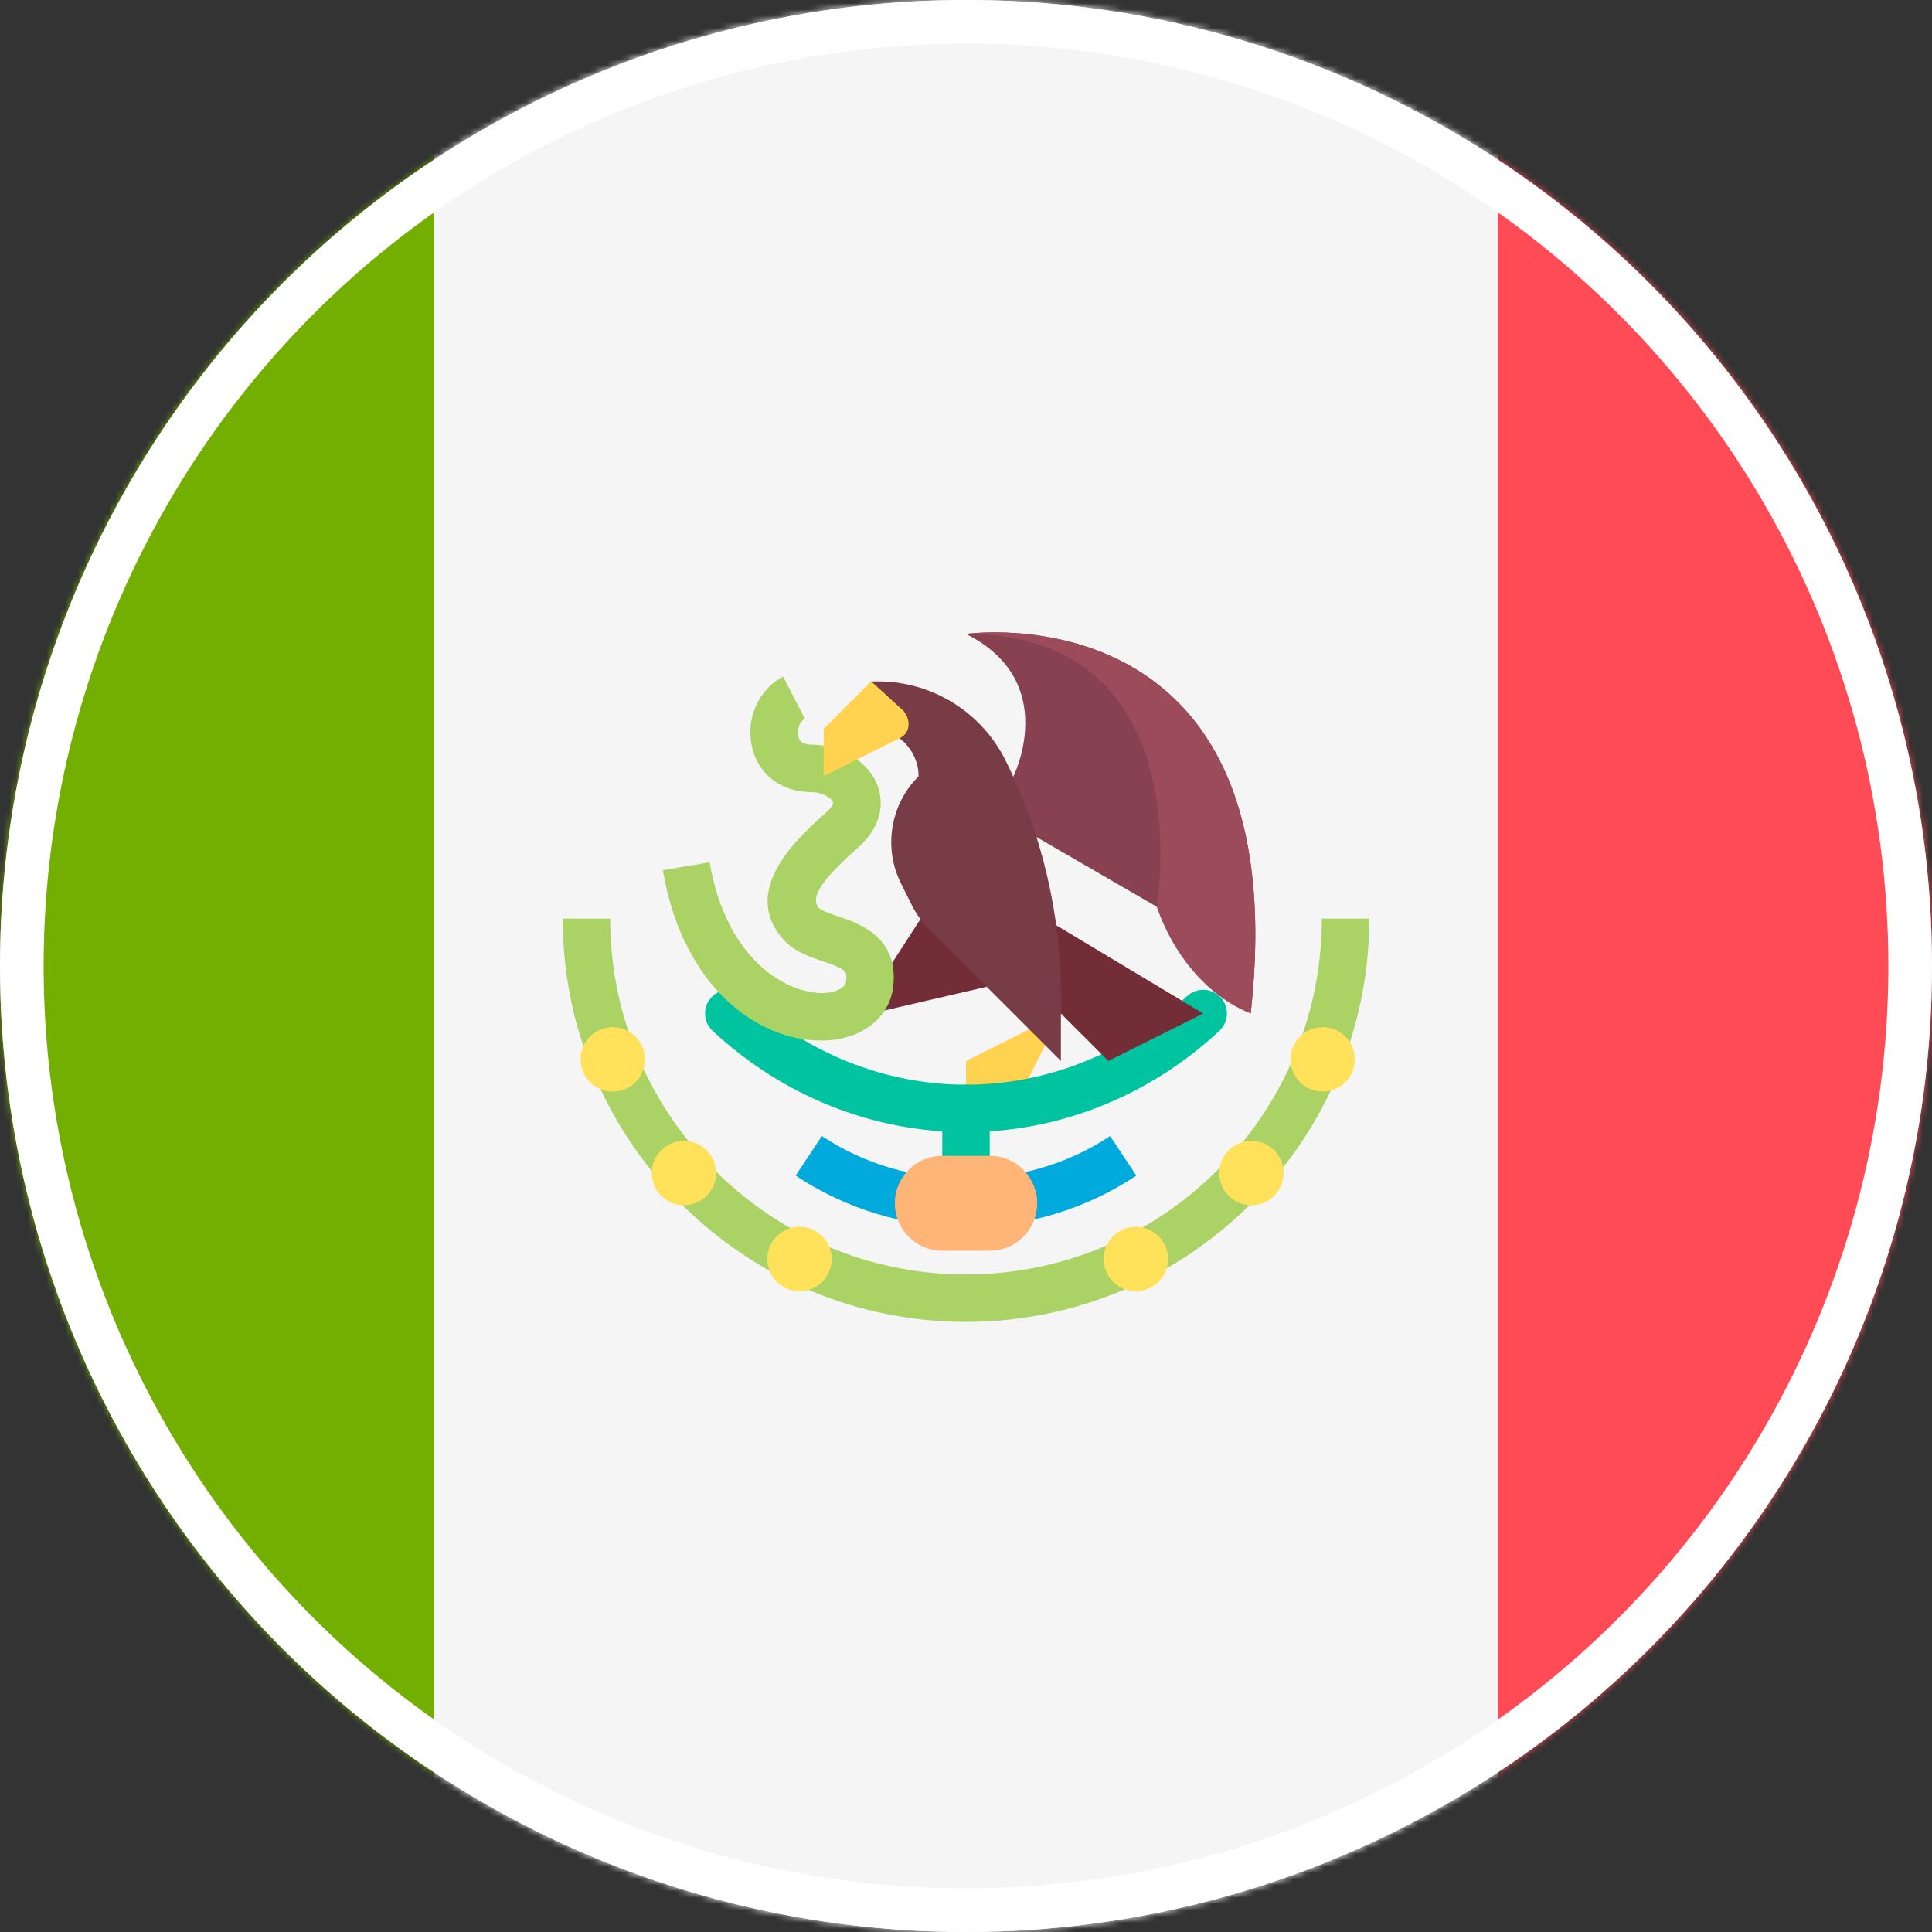
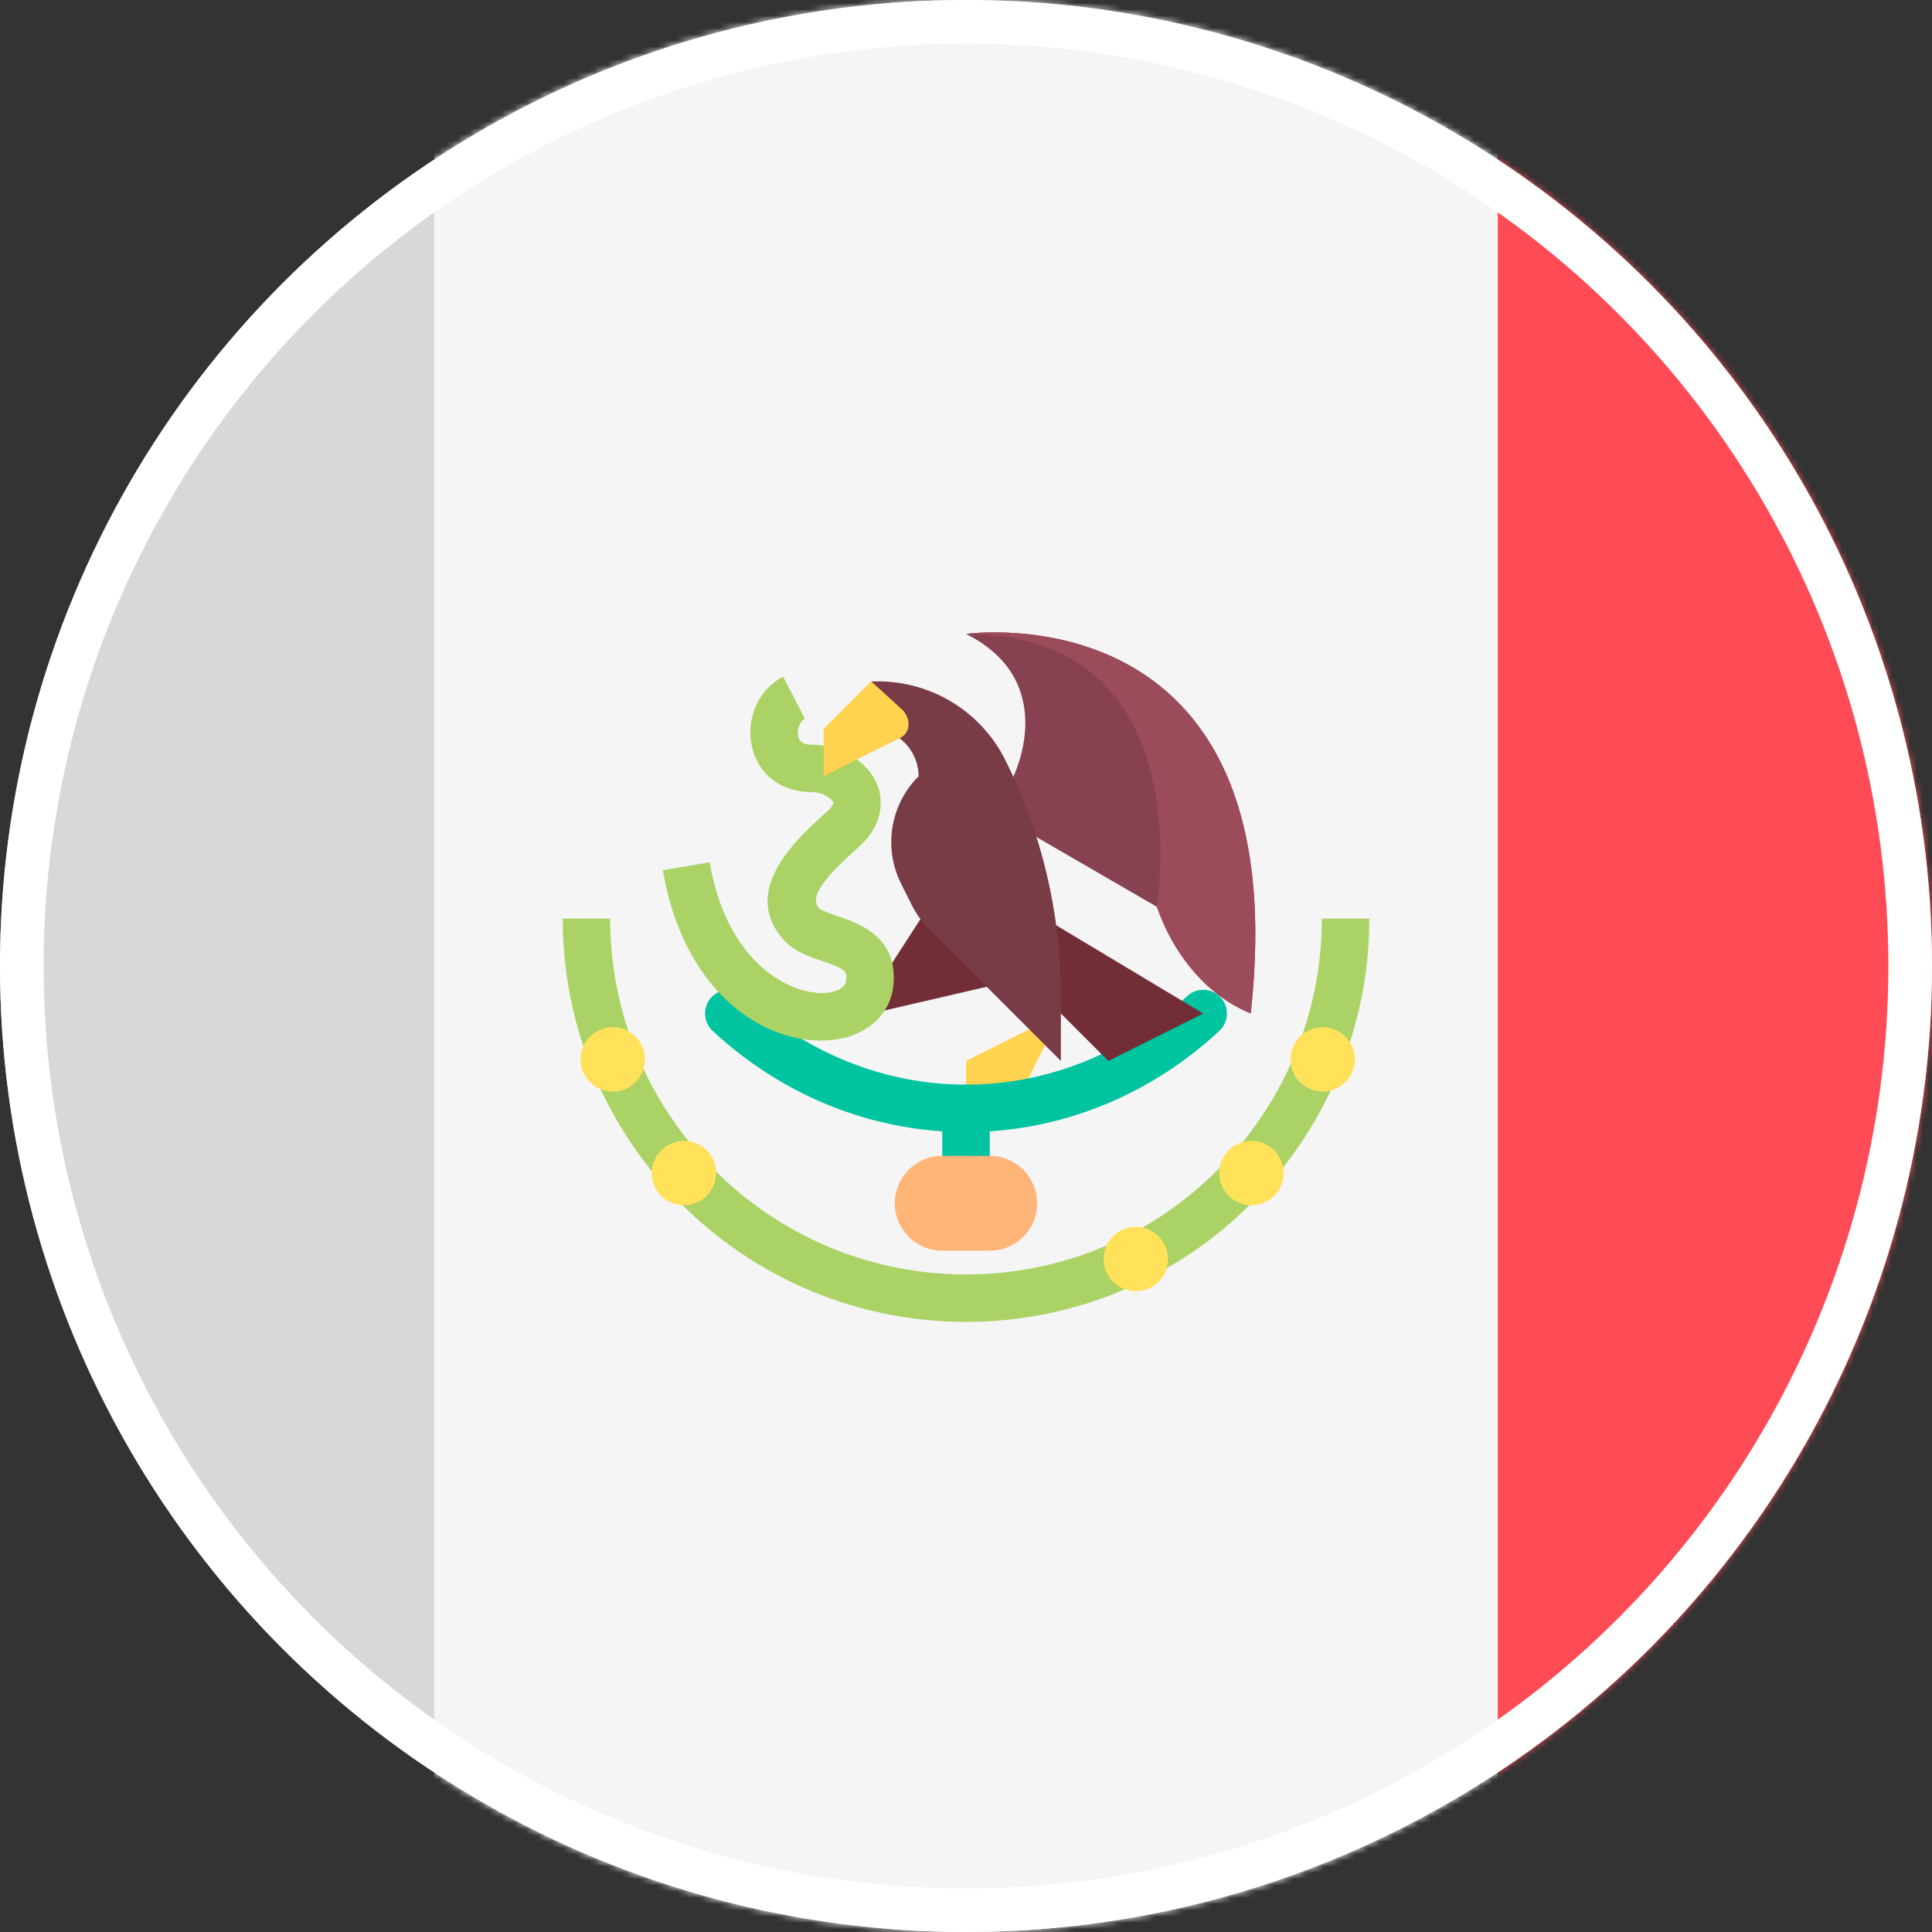
<svg xmlns="http://www.w3.org/2000/svg" xmlns:xlink="http://www.w3.org/1999/xlink" width="310px" height="310px" viewBox="0 0 310 310" version="1.1">
  <rect x="0" y="0" width="310" height="310" fill="#333333" stroke="none" />
  <title>Group 9</title>
  <defs>
    <circle id="path-1" cx="155" cy="155" r="155" />
  </defs>
  <g id="UI-/-UX" stroke="none" stroke-width="1" fill="none" fill-rule="evenodd">
    <g id="Group-9">
      <g id="Copia-de-001-mexico-2">
        <mask id="mask-2" fill="white">
          <use xlink:href="#path-1" />
        </mask>
        <use id="Mask" fill="#D8D8D8" xlink:href="#path-1" />
        <g mask="url(#mask-2)">
          <g transform="translate(-101, -13)">
-             <path d="M170.667,335.449 L8.828,335.449 C3.953,335.449 0,331.496 0,326.621 L0,8.828 C0,3.953 3.953,0 8.828,0 L170.667,0 L170.667,335.449 Z" id="Path" fill="#73AF00" fill-rule="nonzero" />
            <rect id="Rectangle" fill="#F5F5F5" fill-rule="nonzero" x="170.67" y="0.005" width="170.67" height="335.45" />
            <path d="M503.172,335.449 L341.333,335.449 L341.333,0.001 L503.172,0.001 C508.047,0.001 512,3.954 512,8.829 L512,326.622 C512,331.498 508.047,335.449 503.172,335.449 Z" id="Path" fill="#FF4B55" fill-rule="nonzero" />
            <polygon id="Path" fill="#FFD250" fill-rule="nonzero" points="271.225 175.621 256 183.235 256 190.848 263.613 190.848" />
            <g id="Group" stroke-width="1" fill="none" fill-rule="evenodd" transform="translate(214.131, 171.818)">
              <path d="M41.869,38.061 C39.765,38.061 38.062,36.358 38.062,34.254 L38.062,19.029 C38.062,16.925 39.765,15.222 41.869,15.222 C43.973,15.222 45.676,16.925 45.676,19.029 L45.676,34.254 C45.676,36.358 43.973,38.061 41.869,38.061 Z" id="Path" fill="#00C3A0" fill-rule="nonzero" />
              <path d="M41.869,22.836 C26.918,22.836 12.481,17.067 1.215,6.592 C-0.324,5.161 -0.413,2.752 1.017,1.214 C2.459,-0.321 4.865,-0.403 6.395,1.016 C16.249,10.179 28.847,15.223 41.868,15.223 C54.889,15.223 67.487,10.179 77.341,1.016 C78.876,-0.407 81.281,-0.329 82.719,1.214 C84.15,2.753 84.061,5.162 82.521,6.592 C71.257,17.068 56.82,22.836 41.869,22.836 Z" id="Path" fill="#00C3A0" fill-rule="nonzero" />
            </g>
-             <path d="M256,209.879 C246.242,209.879 236.79,207.028 228.664,201.631 L232.879,195.289 C246.618,204.418 265.382,204.418 279.12,195.289 L283.335,201.631 C275.21,207.029 265.758,209.879 256,209.879 Z" id="Path" fill="#00AADC" fill-rule="nonzero" />
            <polygon id="Path" fill="#732D37" fill-rule="nonzero" points="249.973 158.492 241.568 171.499 240.14 175.78 262.027 170.705" />
            <path d="M232.704,179.964 C222.642,179.964 210.564,171.496 207.36,152.628 L214.869,151.357 C217.531,167.047 227.183,172.362 232.979,172.348 C234.756,172.299 236.61,171.686 236.756,170.43 C236.927,168.928 236.968,168.572 232.987,167.226 C230.823,166.493 228.37,165.665 226.649,163.695 C219.686,155.744 229.113,147.329 233.642,143.285 C234.441,142.571 234.772,141.965 234.687,141.735 C234.438,141.084 232.944,140.1 231.26,140.1 C226.424,140.1 222.755,137.368 221.689,132.974 C220.581,128.424 222.674,123.629 226.659,121.57 L230.154,128.335 C229.22,128.818 228.85,130.193 229.087,131.175 C229.18,131.569 229.407,132.487 231.262,132.487 C235.923,132.487 240.358,135.238 241.8,139.022 C242.417,140.635 243.346,144.828 238.715,148.965 C233.715,153.43 230.723,156.79 232.381,158.682 C232.756,159.109 234.366,159.656 235.429,160.013 C238.856,161.173 245.235,163.329 244.321,171.302 C243.748,176.316 239.273,179.795 233.192,179.96 C233.028,179.96 232.864,179.964 232.704,179.964 Z" id="Path" fill="#AAD264" fill-rule="nonzero" />
            <path d="M263.613,137.558 C263.613,137.558 271.226,122.333 256,114.72 C256,114.72 309.289,107.107 301.676,175.622 L301.673,175.619 C296.677,171.622 289.259,164.317 286.61,158.493 L263.613,145.17 L263.613,137.558 L263.613,137.558 Z" id="Path" fill="#874150" fill-rule="nonzero" />
            <path d="M256,152.783 L294.063,175.621 C294.063,175.621 294.063,175.621 278.838,183.234 L256,160.397 L256,152.783 Z" id="Path" fill="#732D37" fill-rule="nonzero" />
            <path d="M240.775,129.945 L240.775,129.945 C244.979,129.945 248.388,133.354 248.388,137.558 L248.38,137.566 C243.838,142.108 242.713,149.045 245.585,154.79 L247.305,158.231 C248.022,159.665 248.966,160.975 250.1,162.109 L271.227,183.236 L271.227,172.715 C271.227,159.608 268.176,146.681 262.314,134.958 L262.314,134.958 C258.445,127.221 250.537,122.333 241.887,122.333 L240.776,122.333 L240.776,129.947 L240.775,129.947 L240.775,129.945 L240.775,129.945 Z" id="Path" fill="#783C46" fill-rule="nonzero" />
            <path d="M240.775,122.332 L233.162,129.945 L233.162,137.558 C233.162,137.558 242.218,132.967 245.27,131.504 C247.403,130.482 247.015,128.065 245.791,126.9 C244.838,125.994 240.775,122.332 240.775,122.332 Z" id="Path" fill="#FFD250" fill-rule="nonzero" />
            <path d="M256,225.104 C220.319,225.104 191.292,196.077 191.292,160.396 L198.905,160.396 C198.905,191.881 224.516,217.492 256.001,217.492 C287.486,217.492 313.097,191.881 313.097,160.396 L320.71,160.396 C320.708,196.077 291.681,225.104 256,225.104 Z" id="Path" fill="#AAD264" fill-rule="nonzero" />
            <g id="Group" stroke-width="1" fill="none" fill-rule="evenodd" transform="translate(194.154, 177.82)">
              <circle id="Oval" fill="#FFE15A" fill-rule="nonzero" cx="5.166" cy="5.166" r="5.166" />
              <circle id="Oval" fill="#FFE15A" fill-rule="nonzero" cx="16.586" cy="23.405" r="5.166" />
-               <circle id="Oval" fill="#FFE15A" fill-rule="nonzero" cx="35.136" cy="37.196" r="5.166" />
              <circle id="Oval" fill="#FFE15A" fill-rule="nonzero" cx="119.076" cy="5.166" r="5.166" />
              <circle id="Oval" fill="#FFE15A" fill-rule="nonzero" cx="107.646" cy="23.405" r="5.166" />
              <circle id="Oval" fill="#FFE15A" fill-rule="nonzero" cx="89.096" cy="37.196" r="5.166" />
            </g>
            <path d="M259.807,213.685 L252.194,213.685 C247.99,213.685 244.581,210.276 244.581,206.072 L244.581,206.072 C244.581,201.868 247.99,198.459 252.194,198.459 L259.807,198.459 C264.011,198.459 267.42,201.868 267.42,206.072 L267.42,206.072 C267.42,210.277 264.011,213.685 259.807,213.685 Z" id="Path" fill="#FFB478" fill-rule="nonzero" />
            <path d="M286.61,158.492 C289.148,165.946 294.54,172.766 301.673,175.618 L301.676,175.621 C309.289,107.108 256,114.72 256,114.72 C294.063,114.72 286.61,158.492 286.61,158.492 Z" id="Path" fill="#9B4B5A" fill-rule="nonzero" />
          </g>
        </g>
      </g>
      <circle id="Oval" stroke="#FFFFFF" stroke-width="7" cx="155" cy="155" r="151.5" />
    </g>
  </g>
</svg>